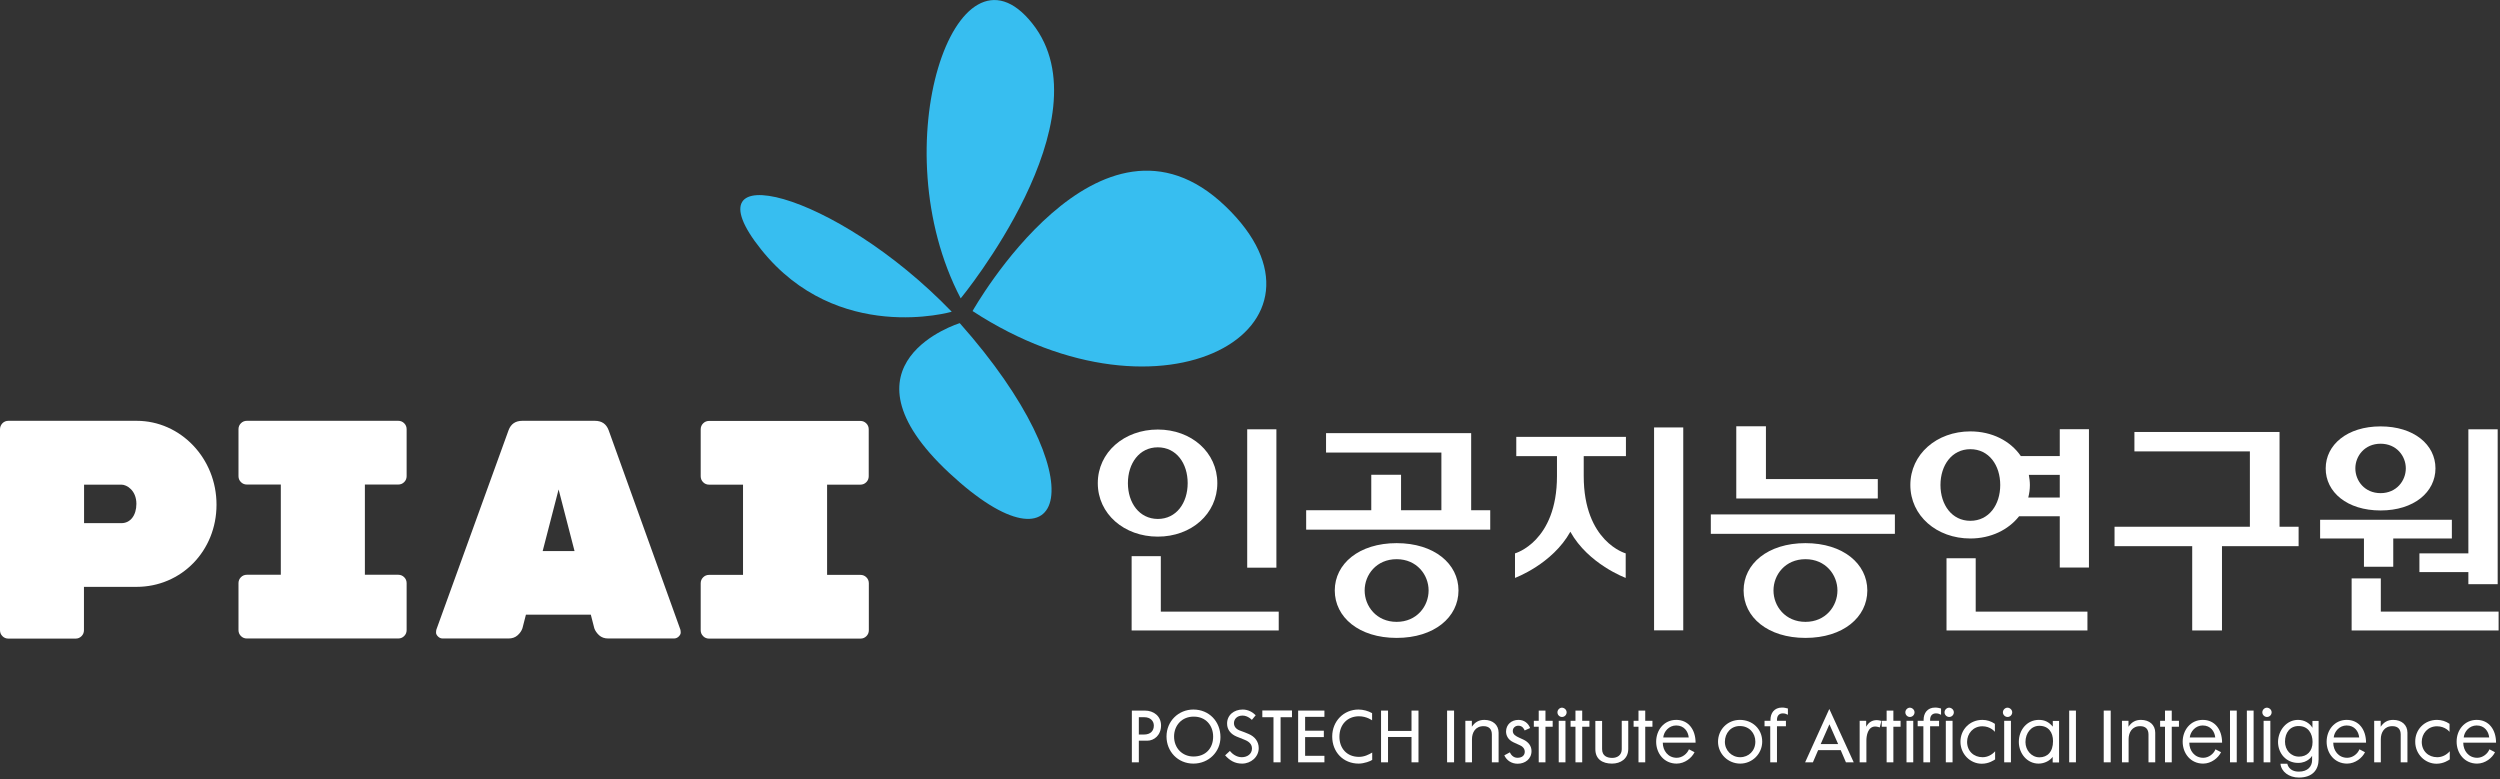
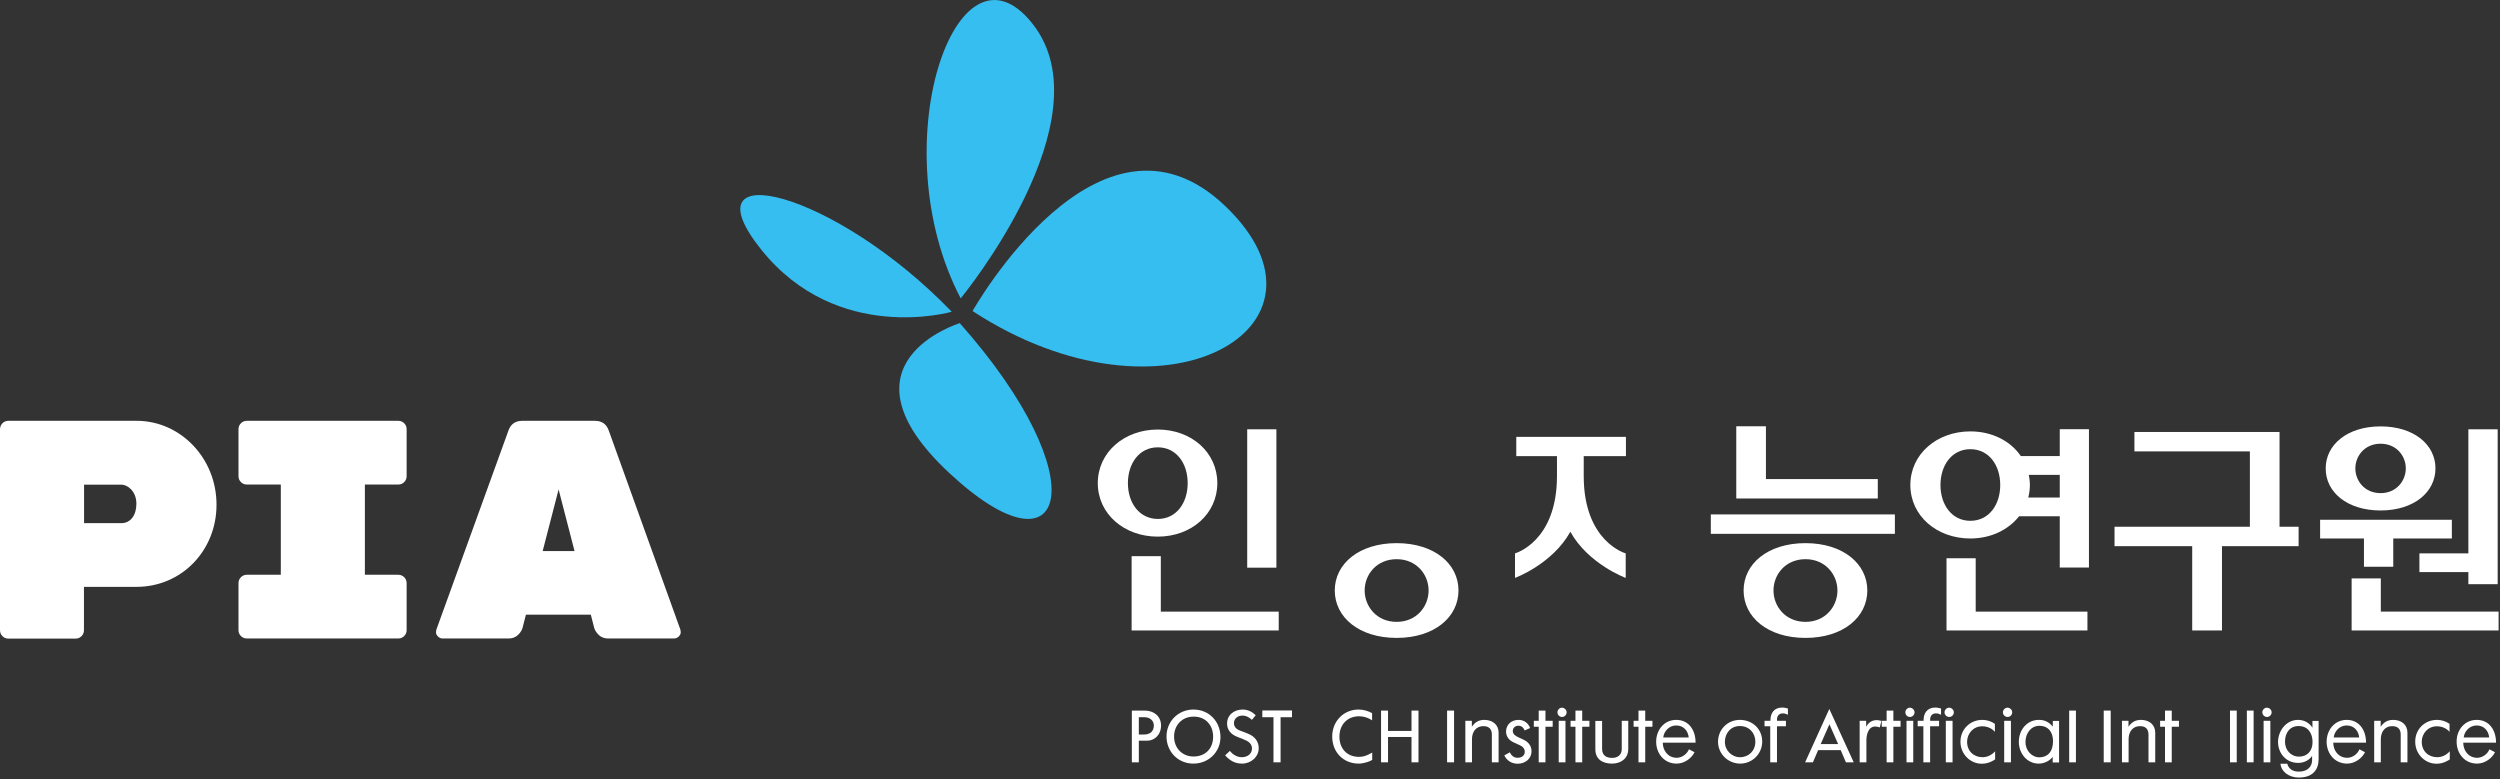
<svg xmlns="http://www.w3.org/2000/svg" width="215" height="67" viewBox="0 0 215 67" fill="none">
  <rect x="0" y="0" width="215" height="67" fill="#333333" stroke="none" />
  <g clip-path="url(#clip0_14_1646)">
-     <path d="M73.99 41.68C74.19 41.68 74.36 41.61 74.5 41.47C74.64 41.33 74.71 41.16 74.71 40.96V36.92C74.71 36.72 74.64 36.55 74.5 36.41C74.36 36.27 74.19 36.2 73.99 36.2H60.98C60.78 36.2 60.61 36.27 60.47 36.41C60.33 36.55 60.26 36.72 60.26 36.92V40.96C60.26 41.16 60.33 41.33 60.47 41.47C60.61 41.61 60.78 41.68 60.98 41.68H63.9V49.44H60.98C60.78 49.44 60.61 49.51 60.47 49.65C60.33 49.79 60.26 49.96 60.26 50.16V54.2C60.26 54.4 60.33 54.57 60.47 54.71C60.61 54.85 60.78 54.92 60.98 54.92H74C74.2 54.92 74.37 54.85 74.51 54.71C74.65 54.57 74.72 54.4 74.72 54.2V50.16C74.72 49.96 74.65 49.79 74.51 49.65C74.37 49.51 74.2 49.44 74 49.44H71.13V41.68H73.99Z" fill="white" />
    <path d="M34.25 36.19H21.23C21.03 36.19 20.86 36.26 20.72 36.4C20.58 36.54 20.51 36.71 20.51 36.91V40.95C20.51 41.15 20.58 41.32 20.72 41.46C20.86 41.6 21.03 41.67 21.23 41.67H24.15V49.43H21.23C21.03 49.43 20.86 49.5 20.72 49.64C20.58 49.78 20.51 49.95 20.51 50.15V54.19C20.51 54.39 20.58 54.56 20.72 54.7C20.86 54.84 21.03 54.91 21.23 54.91H34.25C34.45 54.91 34.62 54.84 34.76 54.7C34.9 54.56 34.97 54.39 34.97 54.19V50.15C34.97 49.95 34.9 49.78 34.76 49.64C34.62 49.5 34.45 49.43 34.25 49.43H31.38V41.67H34.25C34.45 41.67 34.62 41.6 34.76 41.46C34.9 41.32 34.97 41.15 34.97 40.95V36.91C34.97 36.71 34.9 36.54 34.76 36.4C34.62 36.26 34.45 36.19 34.25 36.19Z" fill="white" />
    <path d="M11.75 36.19H0.72C0.52 36.19 0.35 36.26 0.21 36.4C0.07 36.55 0 36.72 0 36.92V54.2C0 54.4 0.07 54.57 0.21 54.71C0.35 54.85 0.52 54.92 0.72 54.92H6.5C6.7 54.92 6.87 54.85 7.01 54.71C7.15 54.57 7.22 54.4 7.22 54.2V50.47H11.74C15.6 50.47 18.62 47.37 18.62 43.41C18.63 39.43 15.54 36.19 11.75 36.19ZM10.45 44.99H7.23V41.68H10.45C10.91 41.68 11.73 42.18 11.73 43.33C11.73 44.32 11.21 44.99 10.45 44.99Z" fill="white" />
    <path d="M52.34 36.99C52.14 36.46 51.75 36.19 51.16 36.19H44.92C44.33 36.19 43.94 36.46 43.74 36.99L37.53 54.14C37.51 54.21 37.5 54.3 37.5 54.41C37.5 54.52 37.56 54.63 37.67 54.74C37.79 54.86 37.92 54.91 38.08 54.91H43.73C44.05 54.91 44.31 54.82 44.52 54.63C44.73 54.44 44.86 54.24 44.93 54.03L45.23 52.86H50.81L51.11 54.03C51.18 54.24 51.32 54.44 51.52 54.63C51.73 54.82 51.99 54.91 52.31 54.91H57.96C58.12 54.91 58.26 54.85 58.37 54.74C58.49 54.62 58.54 54.51 58.54 54.41C58.54 54.3 58.53 54.21 58.51 54.14L52.34 36.99ZM46.67 47.39L48.03 42.13L48.04 42.1L48.05 42.13L49.41 47.39H46.67Z" fill="white" />
    <path d="M82.54 27.79C82.54 27.79 71.46 31.19 81.64 40.68C91.82 50.17 94.47 41.23 82.54 27.79Z" fill="#37BEF0" />
    <path d="M83.64 26.75C83.64 26.75 94.54 7.37 105.37 17.72C116.21 28.08 100.15 37.53 83.64 26.75Z" fill="#37BEF0" />
    <path d="M82.62 25.66C82.62 25.66 95.32 10.25 88.78 2.02C82.25 -6.21 75.76 12.56 82.62 25.66Z" fill="#37BEF0" />
    <path d="M81.85 26.81C81.85 26.81 72.02 29.66 65.46 21.46C58.89 13.25 71.75 16.34 81.85 26.81Z" fill="#37BEF0" />
    <path d="M97.94 65.56H97.34V61.11C97.34 61.11 98 61.11 98.46 61.11C99.23 61.11 99.85 61.6 99.85 62.39C99.85 63.22 99.26 63.7 98.66 63.7C98.39 63.7 97.94 63.7 97.94 63.7V65.56ZM97.94 63.17C97.94 63.17 98.32 63.17 98.38 63.17C98.96 63.17 99.23 62.84 99.23 62.4C99.23 61.99 98.92 61.68 98.41 61.68C98.25 61.68 97.94 61.68 97.94 61.68V63.17Z" fill="white" />
    <path d="M102.63 61.02C103.99 61.02 104.96 62.06 104.96 63.39C104.96 64.66 103.95 65.67 102.63 65.67C101.29 65.67 100.32 64.62 100.32 63.34C100.32 62.01 101.36 61.02 102.63 61.02ZM100.97 63.34C100.97 64.35 101.69 65.06 102.64 65.06C103.67 65.06 104.33 64.37 104.33 63.35C104.33 62.38 103.69 61.63 102.67 61.63C101.63 61.62 100.97 62.4 100.97 63.34Z" fill="white" />
    <path d="M106.87 61.02C107.34 61.02 107.72 61.24 107.99 61.51L107.66 61.91C107.66 61.91 107.32 61.54 106.86 61.54C106.37 61.54 106.12 61.86 106.12 62.19C106.12 62.53 106.36 62.74 106.69 62.85C106.94 62.93 107.13 63.02 107.38 63.12C107.91 63.34 108.25 63.77 108.25 64.34C108.25 65.1 107.58 65.67 106.82 65.67C106.19 65.67 105.76 65.4 105.36 64.96L105.77 64.58C105.95 64.81 106.32 65.12 106.79 65.12C107.27 65.12 107.67 64.84 107.67 64.37C107.67 63.96 107.36 63.75 107.01 63.61C106.77 63.51 106.6 63.45 106.36 63.35C105.87 63.15 105.53 62.77 105.53 62.24C105.52 61.5 106.12 61.02 106.87 61.02Z" fill="white" />
    <path d="M109.52 65.56V61.68H108.56V61.1H111.11V61.68H110.13V65.56H109.52Z" fill="white" />
-     <path d="M113.9 61.11V61.65H112.24V62.84H113.85V63.39H112.24V65H113.9V65.56H111.64V61.11H113.9Z" fill="white" />
    <path d="M116.83 61.02C117.23 61.02 117.67 61.14 118 61.33V61.95C118 61.95 117.54 61.6 116.87 61.6C115.9 61.6 115.19 62.29 115.19 63.36C115.19 64.35 115.82 65.09 116.87 65.09C117.34 65.09 117.7 64.9 118.01 64.72V65.35C117.89 65.45 117.32 65.67 116.85 65.67C115.52 65.67 114.57 64.68 114.57 63.34C114.57 62.02 115.56 61.02 116.83 61.02Z" fill="white" />
    <path d="M119.37 61.11V62.86H121.39V61.11H121.99V65.56H121.39V63.38H119.37V65.56H118.77V61.11H119.37Z" fill="white" />
    <path d="M124.45 65.56V61.11H125.05V65.56H124.45Z" fill="white" />
    <path d="M126.02 65.56V61.99H126.58V62.5C126.84 62.11 127.18 61.91 127.65 61.91C128.39 61.91 128.88 62.35 128.88 63.01C128.88 63.87 128.88 64.7 128.88 65.56H128.3C128.3 65.56 128.3 63.94 128.3 63.17C128.3 62.71 128.06 62.45 127.58 62.45C126.89 62.45 126.59 62.99 126.59 63.57C126.59 64.29 126.59 65.56 126.59 65.56H126.02Z" fill="white" />
    <path d="M130.59 61.91C131.06 61.91 131.43 62.18 131.59 62.61L131.12 62.82C131.07 62.69 130.93 62.41 130.58 62.41C130.31 62.41 130.1 62.6 130.1 62.86C130.1 63.17 130.37 63.31 130.65 63.44C130.78 63.5 130.86 63.54 131 63.6C131.43 63.8 131.71 64.14 131.71 64.59C131.71 65.28 131.15 65.68 130.52 65.68C130 65.68 129.58 65.41 129.37 64.96L129.85 64.7C129.91 64.85 130.11 65.17 130.5 65.17C130.91 65.17 131.13 64.95 131.13 64.65C131.13 64.41 130.97 64.2 130.73 64.1C130.5 64 130.28 63.9 130.16 63.84C129.67 63.61 129.52 63.23 129.52 62.9C129.53 62.32 129.97 61.91 130.59 61.91Z" fill="white" />
    <path d="M132.91 65.56H132.33V62.5H131.91V61.99H132.33V61.11H132.91V61.99C133.05 61.99 133.53 61.99 133.53 61.99V62.5H132.91C132.91 63.21 132.91 65.56 132.91 65.56Z" fill="white" />
    <path d="M134.73 61.26C134.73 61.48 134.55 61.66 134.33 61.66C134.12 61.66 133.94 61.48 133.94 61.26C133.94 61.05 134.12 60.86 134.33 60.86C134.55 60.87 134.73 61.05 134.73 61.26ZM134.05 65.56V61.99H134.63V65.56H134.05Z" fill="white" />
    <path d="M136.07 65.56H135.49V62.5H135.07V61.99H135.49V61.11H136.07V61.99C136.22 61.99 136.69 61.99 136.69 61.99V62.5H136.07C136.07 63.21 136.07 65.56 136.07 65.56Z" fill="white" />
    <path d="M139.47 61.99H140.03C140.03 61.99 140.03 63.82 140.03 64.41C140.03 65.26 139.37 65.67 138.63 65.67C137.81 65.67 137.2 65.29 137.2 64.43C137.2 63.59 137.2 62 137.2 62H137.78C137.78 62 137.78 63.84 137.78 64.42C137.78 65.01 138.21 65.18 138.65 65.18C139.09 65.18 139.47 64.94 139.47 64.43C139.47 63.63 139.47 61.99 139.47 61.99Z" fill="white" />
    <path d="M141.49 65.56H140.91V62.5H140.49V61.99H140.91V61.11H141.49V61.99C141.64 61.99 142.11 61.99 142.11 61.99V62.5H141.49C141.49 63.21 141.49 65.56 141.49 65.56Z" fill="white" />
    <path d="M144.16 61.91C145.21 61.91 145.82 62.76 145.82 63.87H143C143 64.54 143.44 65.17 144.2 65.17C144.67 65.17 145.09 64.83 145.25 64.44L145.73 64.69C145.5 65.17 144.9 65.67 144.19 65.67C143.11 65.67 142.43 64.79 142.43 63.79C142.43 62.79 143.1 61.91 144.16 61.91ZM143.04 63.42H145.23C145.18 62.9 144.83 62.39 144.15 62.39C143.54 62.39 143.09 62.9 143.04 63.42Z" fill="white" />
    <path d="M149.63 61.91C150.69 61.91 151.55 62.67 151.55 63.78C151.55 64.82 150.7 65.67 149.66 65.67C148.61 65.67 147.75 64.83 147.75 63.79C147.75 62.75 148.56 61.91 149.63 61.91ZM148.34 63.8C148.34 64.53 148.92 65.12 149.65 65.12C150.39 65.12 150.96 64.57 150.96 63.78C150.96 63.05 150.44 62.44 149.63 62.44C148.86 62.43 148.34 63.05 148.34 63.8Z" fill="white" />
    <path d="M153.59 61.99C153.59 62.07 153.59 62.46 153.59 62.46C153.59 62.46 153.12 62.46 152.82 62.46C152.82 62.57 152.82 65.56 152.82 65.56H152.24V62.46H151.75V61.99H152.26C152.26 61.99 152.26 61.91 152.26 61.9C152.26 61.35 152.57 60.85 153.25 60.85C153.45 60.85 153.6 60.89 153.76 60.93C153.76 60.93 153.76 61.37 153.76 61.47C153.63 61.4 153.5 61.35 153.32 61.35C153.05 61.35 152.82 61.51 152.82 61.9C152.82 61.93 152.82 61.99 152.82 61.99H153.59Z" fill="white" />
    <path d="M155.91 65.56H155.24L157.32 60.97L159.42 65.56H158.75L158.3 64.51H156.36L155.91 65.56ZM156.58 63.99H158.08L157.33 62.29L156.58 63.99Z" fill="white" />
    <path d="M160.51 63.68V65.56H159.93V61.99H160.49V62.5C160.71 62.1 161.02 61.93 161.41 61.93C161.53 61.93 161.67 61.96 161.8 62L161.66 62.56C161.66 62.56 161.44 62.48 161.26 62.48C160.63 62.49 160.51 63.28 160.51 63.68Z" fill="white" />
    <path d="M162.83 65.56H162.25V62.5H161.83V61.99H162.25V61.11H162.83V61.99C162.97 61.99 163.45 61.99 163.45 61.99V62.5H162.83C162.83 63.21 162.83 65.56 162.83 65.56Z" fill="white" />
    <path d="M164.65 61.26C164.65 61.48 164.47 61.66 164.25 61.66C164.04 61.66 163.86 61.48 163.86 61.26C163.86 61.05 164.04 60.86 164.25 60.86C164.47 60.87 164.65 61.05 164.65 61.26ZM163.96 65.56V61.99H164.54V65.56H163.96Z" fill="white" />
    <path d="M166.76 61.99C166.76 62.07 166.76 62.46 166.76 62.46C166.76 62.46 166.29 62.46 165.99 62.46C165.99 62.57 165.99 65.56 165.99 65.56H165.41V62.46H164.92V61.99H165.43C165.43 61.99 165.43 61.91 165.43 61.9C165.43 61.35 165.74 60.85 166.42 60.85C166.62 60.85 166.77 60.89 166.93 60.93C166.93 60.93 166.93 61.37 166.93 61.47C166.8 61.4 166.67 61.35 166.49 61.35C166.22 61.35 165.99 61.51 165.99 61.9C165.99 61.93 165.99 61.99 165.99 61.99H166.76Z" fill="white" />
    <path d="M168.03 61.26C168.03 61.48 167.85 61.66 167.63 61.66C167.42 61.66 167.23 61.48 167.23 61.26C167.23 61.05 167.41 60.86 167.63 60.86C167.85 60.87 168.03 61.05 168.03 61.26ZM167.34 65.56V61.99H167.92V65.56H167.34Z" fill="white" />
    <path d="M170.48 61.91C170.88 61.91 171.24 62.03 171.56 62.25V62.94C171.56 62.94 171.2 62.46 170.48 62.46C169.69 62.46 169.17 63.09 169.17 63.8C169.17 64.59 169.74 65.12 170.5 65.12C170.94 65.12 171.31 64.91 171.58 64.61V65.31C171.47 65.38 171.05 65.68 170.43 65.68C169.43 65.68 168.6 64.84 168.6 63.8C168.59 62.75 169.4 61.91 170.48 61.91Z" fill="white" />
    <path d="M173.05 61.26C173.05 61.48 172.87 61.66 172.65 61.66C172.44 61.66 172.25 61.48 172.25 61.26C172.25 61.05 172.43 60.86 172.65 60.86C172.87 60.87 173.05 61.05 173.05 61.26ZM172.36 65.56V61.99H172.94V65.56H172.36Z" fill="white" />
    <path d="M175.34 61.91C175.86 61.91 176.21 62.1 176.54 62.49V62H177.08V65.57H176.53V65.09C176.31 65.4 175.84 65.67 175.32 65.67C174.34 65.67 173.62 64.81 173.62 63.8C173.62 62.75 174.34 61.91 175.34 61.91ZM174.19 63.82C174.19 64.51 174.7 65.13 175.39 65.13C176.08 65.13 176.56 64.66 176.56 63.74C176.56 62.99 176.18 62.42 175.38 62.42C174.69 62.42 174.19 63.03 174.19 63.82Z" fill="white" />
    <path d="M177.95 65.56V61.11H178.53V65.56H177.95Z" fill="white" />
    <path d="M180.92 65.56V61.11H181.52V65.56H180.92Z" fill="white" />
    <path d="M182.49 65.56V61.99H183.05V62.5C183.31 62.11 183.65 61.91 184.12 61.91C184.86 61.91 185.35 62.35 185.35 63.01C185.35 63.87 185.35 64.7 185.35 65.56H184.77C184.77 65.56 184.77 63.94 184.77 63.17C184.77 62.71 184.53 62.45 184.05 62.45C183.36 62.45 183.06 62.99 183.06 63.57C183.06 64.29 183.06 65.56 183.06 65.56H182.49Z" fill="white" />
    <path d="M186.77 65.56H186.19V62.5H185.77V61.99H186.19V61.11H186.77V61.99C186.92 61.99 187.39 61.99 187.39 61.99V62.5H186.77C186.77 63.21 186.77 65.56 186.77 65.56Z" fill="white" />
-     <path d="M189.44 61.91C190.49 61.91 191.1 62.76 191.1 63.87H188.28C188.28 64.54 188.72 65.17 189.48 65.17C189.95 65.17 190.38 64.83 190.53 64.44L191.01 64.69C190.78 65.17 190.18 65.67 189.47 65.67C188.39 65.67 187.71 64.79 187.71 63.79C187.71 62.79 188.38 61.91 189.44 61.91ZM188.32 63.42H190.51C190.46 62.9 190.11 62.39 189.43 62.39C188.82 62.39 188.38 62.9 188.32 63.42Z" fill="white" />
    <path d="M191.78 65.56V61.11H192.36V65.56H191.78Z" fill="white" />
    <path d="M193.23 65.56V61.11H193.81V65.56H193.23Z" fill="white" />
    <path d="M195.36 61.26C195.36 61.48 195.18 61.66 194.96 61.66C194.75 61.66 194.56 61.48 194.56 61.26C194.56 61.05 194.74 60.86 194.96 60.86C195.18 60.87 195.36 61.05 195.36 61.26ZM194.67 65.56V61.99H195.25V65.56H194.67Z" fill="white" />
    <path d="M197.63 61.91C198.18 61.91 198.64 62.19 198.87 62.59V62H199.4C199.4 62 199.4 64.16 199.4 65.3C199.4 66.17 198.91 66.87 197.7 66.87C196.85 66.87 196.18 66.36 196.12 65.68H196.71C196.71 65.68 196.81 66.36 197.7 66.36C198.47 66.36 198.84 65.91 198.84 65.37C198.84 65.23 198.84 65.14 198.84 65C198.84 65 198.5 65.61 197.64 65.61C196.62 65.61 195.91 64.8 195.91 63.8C195.93 62.79 196.65 61.91 197.63 61.91ZM196.51 63.79C196.51 64.48 196.99 65.07 197.72 65.07C198.39 65.07 198.88 64.62 198.88 63.81C198.88 63.08 198.5 62.44 197.69 62.44C196.95 62.43 196.51 63 196.51 63.79Z" fill="white" />
    <path d="M201.82 61.91C202.87 61.91 203.48 62.76 203.48 63.87H200.66C200.66 64.54 201.1 65.17 201.86 65.17C202.33 65.17 202.76 64.83 202.91 64.44L203.39 64.69C203.16 65.17 202.56 65.67 201.85 65.67C200.77 65.67 200.09 64.79 200.09 63.79C200.09 62.79 200.76 61.91 201.82 61.91ZM200.7 63.42H202.89C202.84 62.9 202.49 62.39 201.81 62.39C201.2 62.39 200.75 62.9 200.7 63.42Z" fill="white" />
    <path d="M204.18 65.56V61.99H204.74V62.5C205 62.11 205.34 61.91 205.81 61.91C206.55 61.91 207.04 62.35 207.04 63.01C207.04 63.87 207.04 64.7 207.04 65.56H206.46C206.46 65.56 206.46 63.94 206.46 63.17C206.46 62.71 206.22 62.45 205.74 62.45C205.05 62.45 204.75 62.99 204.75 63.57C204.75 64.29 204.75 65.56 204.75 65.56H204.18Z" fill="white" />
    <path d="M209.58 61.91C209.98 61.91 210.34 62.03 210.66 62.25V62.94C210.66 62.94 210.3 62.46 209.58 62.46C208.79 62.46 208.27 63.09 208.27 63.8C208.27 64.59 208.84 65.12 209.6 65.12C210.04 65.12 210.41 64.91 210.68 64.61V65.31C210.57 65.38 210.15 65.68 209.54 65.68C208.54 65.68 207.71 64.84 207.71 63.8C207.69 62.75 208.5 61.91 209.58 61.91Z" fill="white" />
    <path d="M213 61.91C214.05 61.91 214.66 62.76 214.66 63.87H211.84C211.84 64.54 212.28 65.17 213.04 65.17C213.51 65.17 213.94 64.83 214.09 64.44L214.57 64.69C214.34 65.17 213.74 65.67 213.03 65.67C211.95 65.67 211.27 64.79 211.27 63.79C211.26 62.79 211.94 61.91 213 61.91ZM211.88 63.42H214.07C214.02 62.9 213.67 62.39 212.99 62.39C212.38 62.39 211.93 62.9 211.88 63.42Z" fill="white" />
    <path d="M196.04 37.15H183.56V38.82H193.49V45.3H181.85V46.97H188.53V54.22H191.09V46.97H197.68V45.3H196.04V37.15Z" fill="white" />
    <path d="M130.4 39.23H133.9V40.94C133.9 46.6 130.29 47.59 130.29 47.59V49.7C130.29 49.7 133.5 48.52 135.05 45.73C136.6 48.52 139.81 49.7 139.81 49.7V47.59C139.81 47.59 136.2 46.6 136.2 40.94V39.23H139.83V37.57H130.4V39.23Z" fill="white" />
-     <path d="M126.52 37.25H114.04V38.92H123.96V43.88H120.49V40.83H117.93V43.88H112.33V45.55H128.16V43.88H126.52V37.25Z" fill="white" />
-     <path d="M144.76 36.76H142.25V54.21H144.76V36.76Z" fill="white" />
    <path d="M169.91 48.01H167.4V54.22H179.52V52.6H169.91V48.01Z" fill="white" />
    <path d="M177.14 39.22H173.79C172.9 37.92 171.32 37.1 169.45 37.1C166.56 37.1 164.29 39.06 164.29 41.71C164.29 44.36 166.56 46.31 169.45 46.31C171.21 46.31 172.72 45.57 173.64 44.4H177.14V48.81H179.65V36.91H177.14V39.22ZM169.45 44.79C167.86 44.79 166.88 43.41 166.88 41.71C166.88 40.01 167.86 38.63 169.45 38.63C171.05 38.63 172.02 40.01 172.02 41.71C172.02 43.41 171.05 44.79 169.45 44.79ZM174.43 42.79C174.52 42.44 174.57 42.09 174.57 41.71C174.57 41.41 174.53 41.12 174.48 40.84H177.14V42.79H174.43Z" fill="white" />
    <path d="M99.83 47.83H97.32V54.22H109.97V52.6H99.83V47.83Z" fill="white" />
    <path d="M109.77 36.92H107.26V48.82H109.77V36.92Z" fill="white" />
    <path d="M104.69 41.55C104.69 38.9 102.46 36.94 99.57 36.94C96.68 36.94 94.41 38.9 94.41 41.55C94.41 44.2 96.68 46.15 99.57 46.15C102.46 46.15 104.69 44.19 104.69 41.55ZM97 41.55C97 39.85 97.98 38.47 99.57 38.47C101.17 38.47 102.14 39.85 102.14 41.55C102.14 43.25 101.17 44.63 99.57 44.63C97.97 44.62 97 43.24 97 41.55Z" fill="white" />
    <path d="M203.3 48.74H205.82V46.31H210.86V44.7H199.53V46.31H203.3V48.74Z" fill="white" />
    <path d="M204.75 52.6V49.74H202.24V54.22H214.88V52.6H204.75Z" fill="white" />
    <path d="M208.07 47.59V49.2H212.28V50.24H214.8V36.92H212.28V47.59H208.07Z" fill="white" />
    <path d="M204.73 43.9C207.6 43.9 209.45 42.32 209.45 40.28C209.45 38.24 207.6 36.67 204.73 36.67C201.86 36.67 200.01 38.25 200.01 40.28C200 42.32 201.85 43.9 204.73 43.9ZM204.73 38.16C206.1 38.16 206.9 39.22 206.9 40.28C206.9 41.34 206.1 42.41 204.73 42.41C203.36 42.41 202.56 41.35 202.56 40.28C202.56 39.22 203.36 38.16 204.73 38.16Z" fill="white" />
    <path d="M120.11 46.71C116.87 46.71 114.79 48.49 114.79 50.78C114.79 53.08 116.87 54.86 120.11 54.86C123.35 54.86 125.43 53.08 125.43 50.78C125.43 48.49 123.35 46.71 120.11 46.71ZM120.11 53.48C118.37 53.48 117.36 52.13 117.36 50.78C117.36 49.43 118.37 48.09 120.11 48.09C121.85 48.09 122.86 49.44 122.86 50.78C122.86 52.13 121.85 53.48 120.11 53.48Z" fill="white" />
    <path d="M161.49 42.87V41.2H151.87V36.66H149.32V42.87H161.49Z" fill="white" />
    <path d="M162.96 44.24H147.13V45.91H162.96V44.24Z" fill="white" />
    <path d="M155.27 46.71C152.03 46.71 149.95 48.49 149.95 50.78C149.95 53.08 152.03 54.86 155.27 54.86C158.51 54.86 160.59 53.08 160.59 50.78C160.59 48.49 158.51 46.71 155.27 46.71ZM155.27 53.48C153.53 53.48 152.52 52.13 152.52 50.78C152.52 49.43 153.53 48.09 155.27 48.09C157.01 48.09 158.02 49.44 158.02 50.78C158.02 52.13 157.01 53.48 155.27 53.48Z" fill="white" />
  </g>
  <defs>
    <clipPath id="clip0_14_1646">
      <rect width="214.88" height="66.86" fill="white" />
    </clipPath>
  </defs>
</svg>